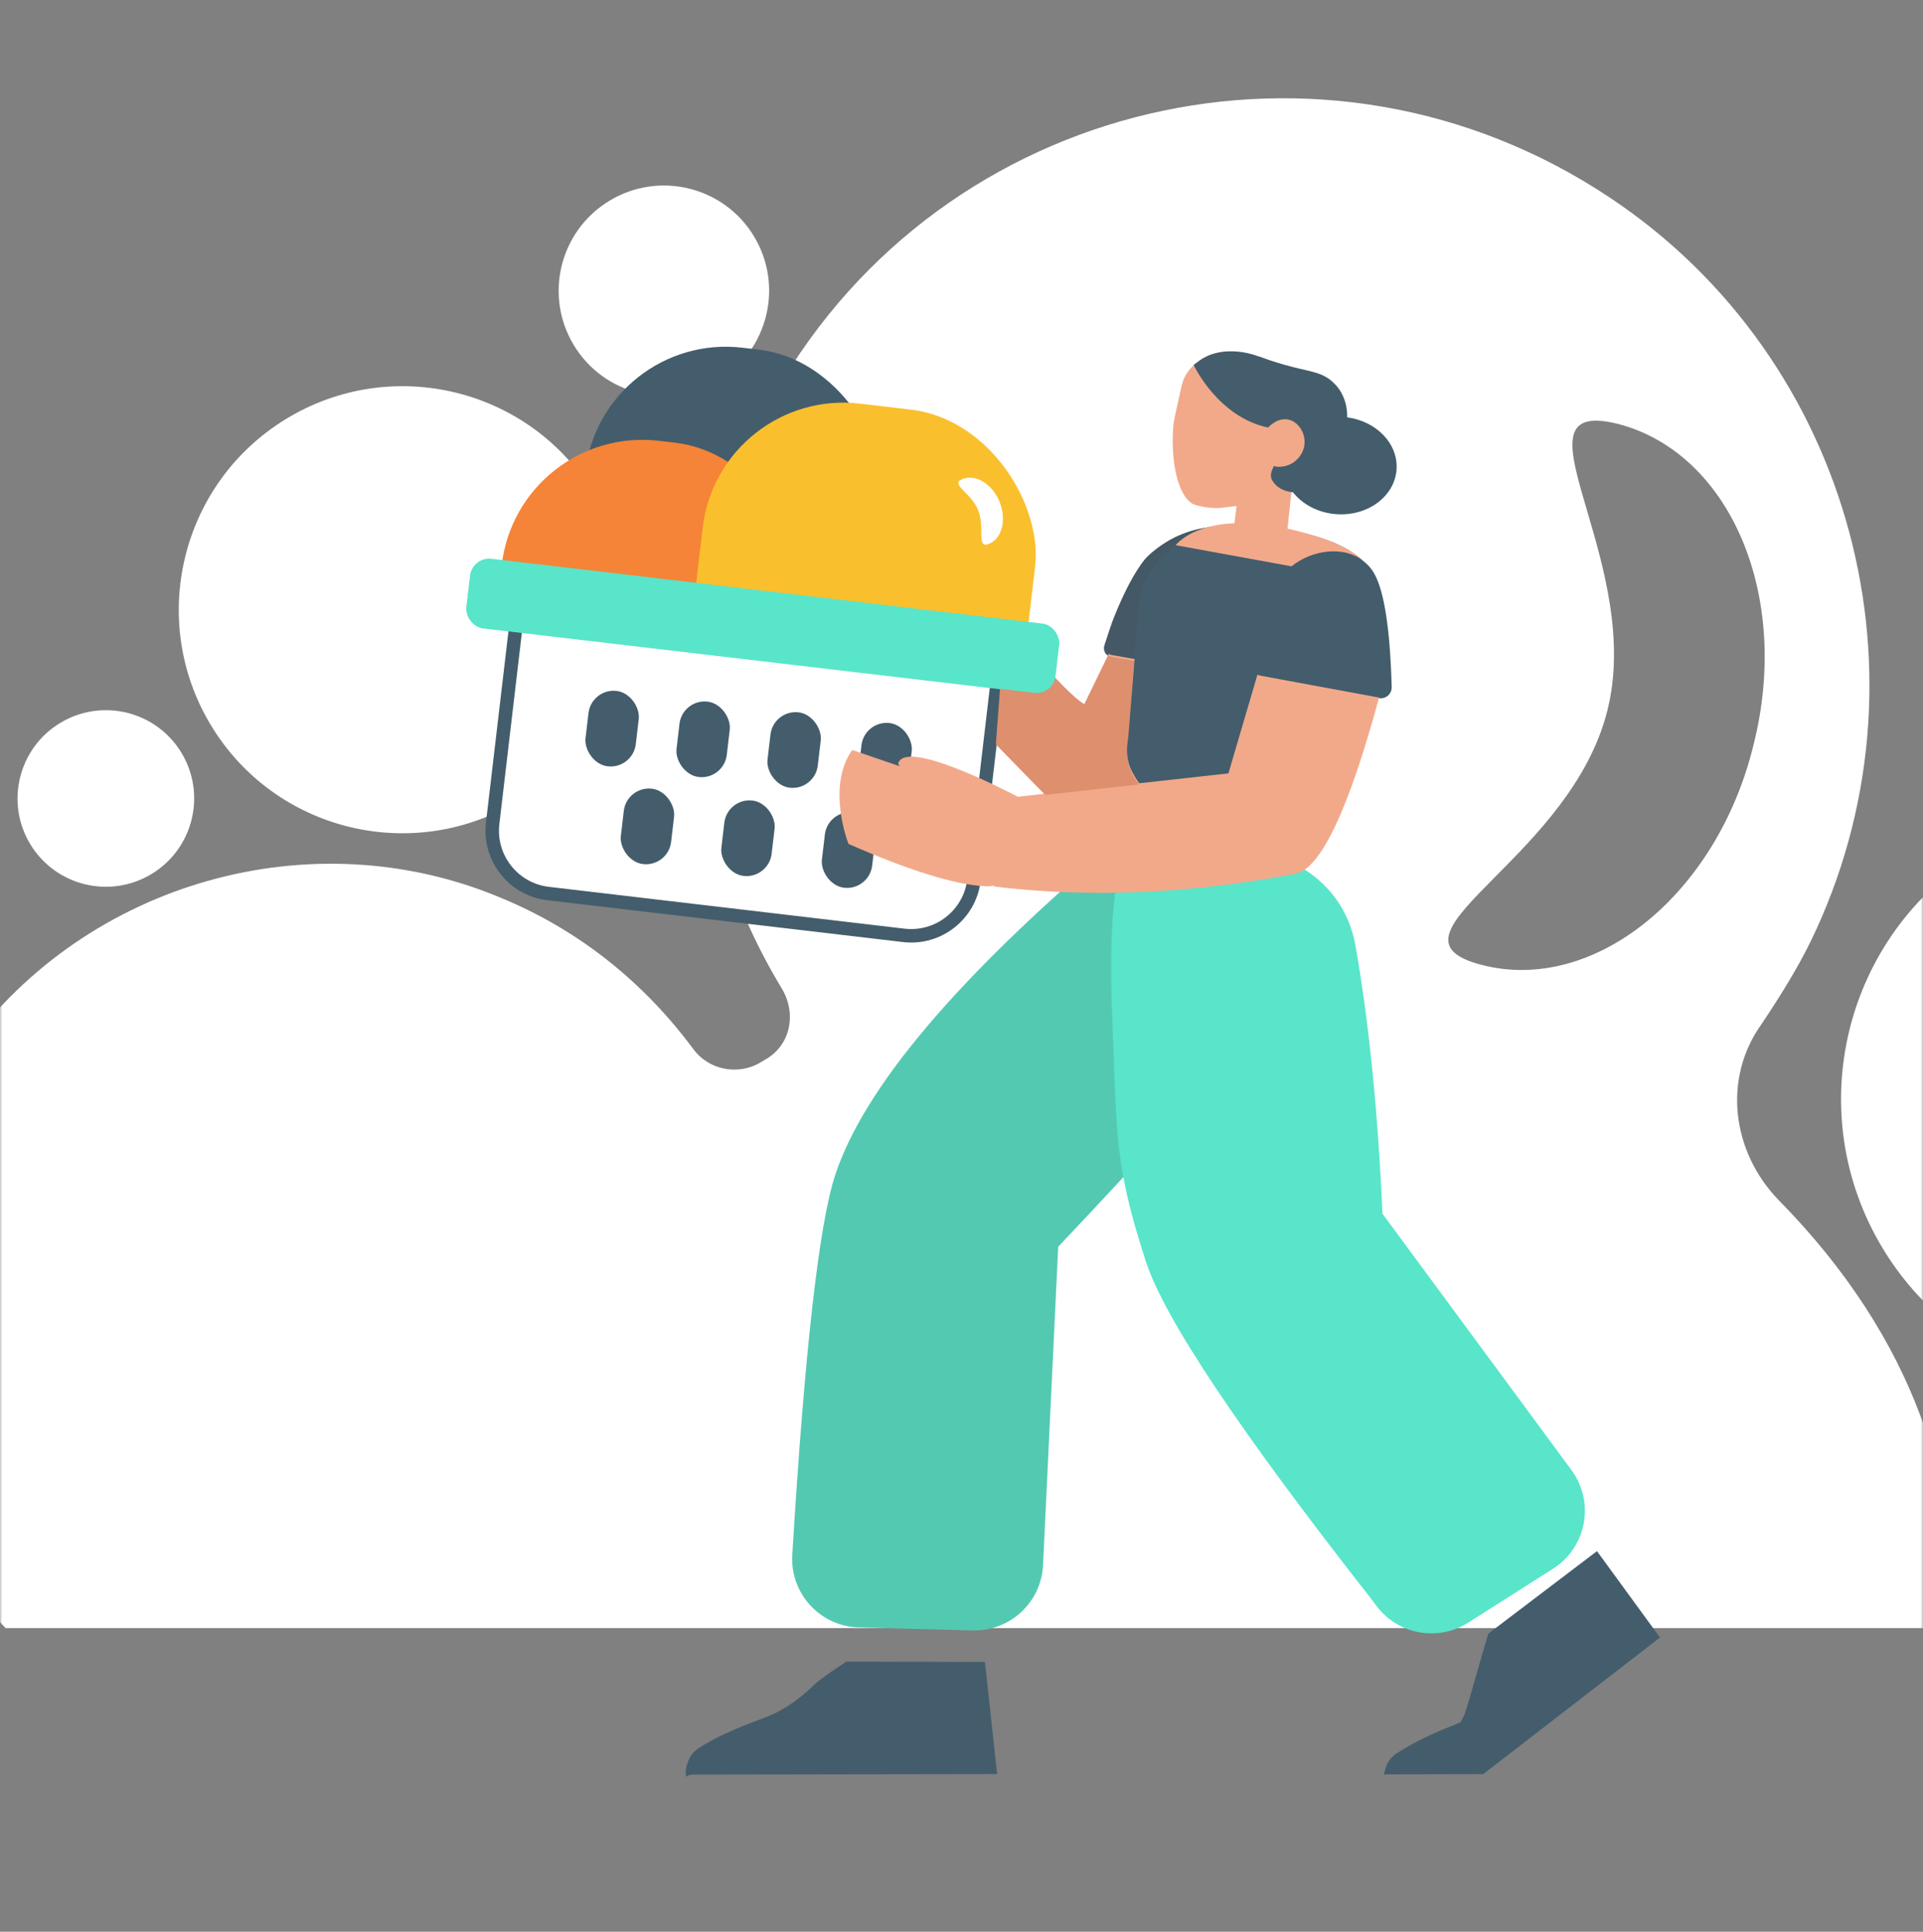
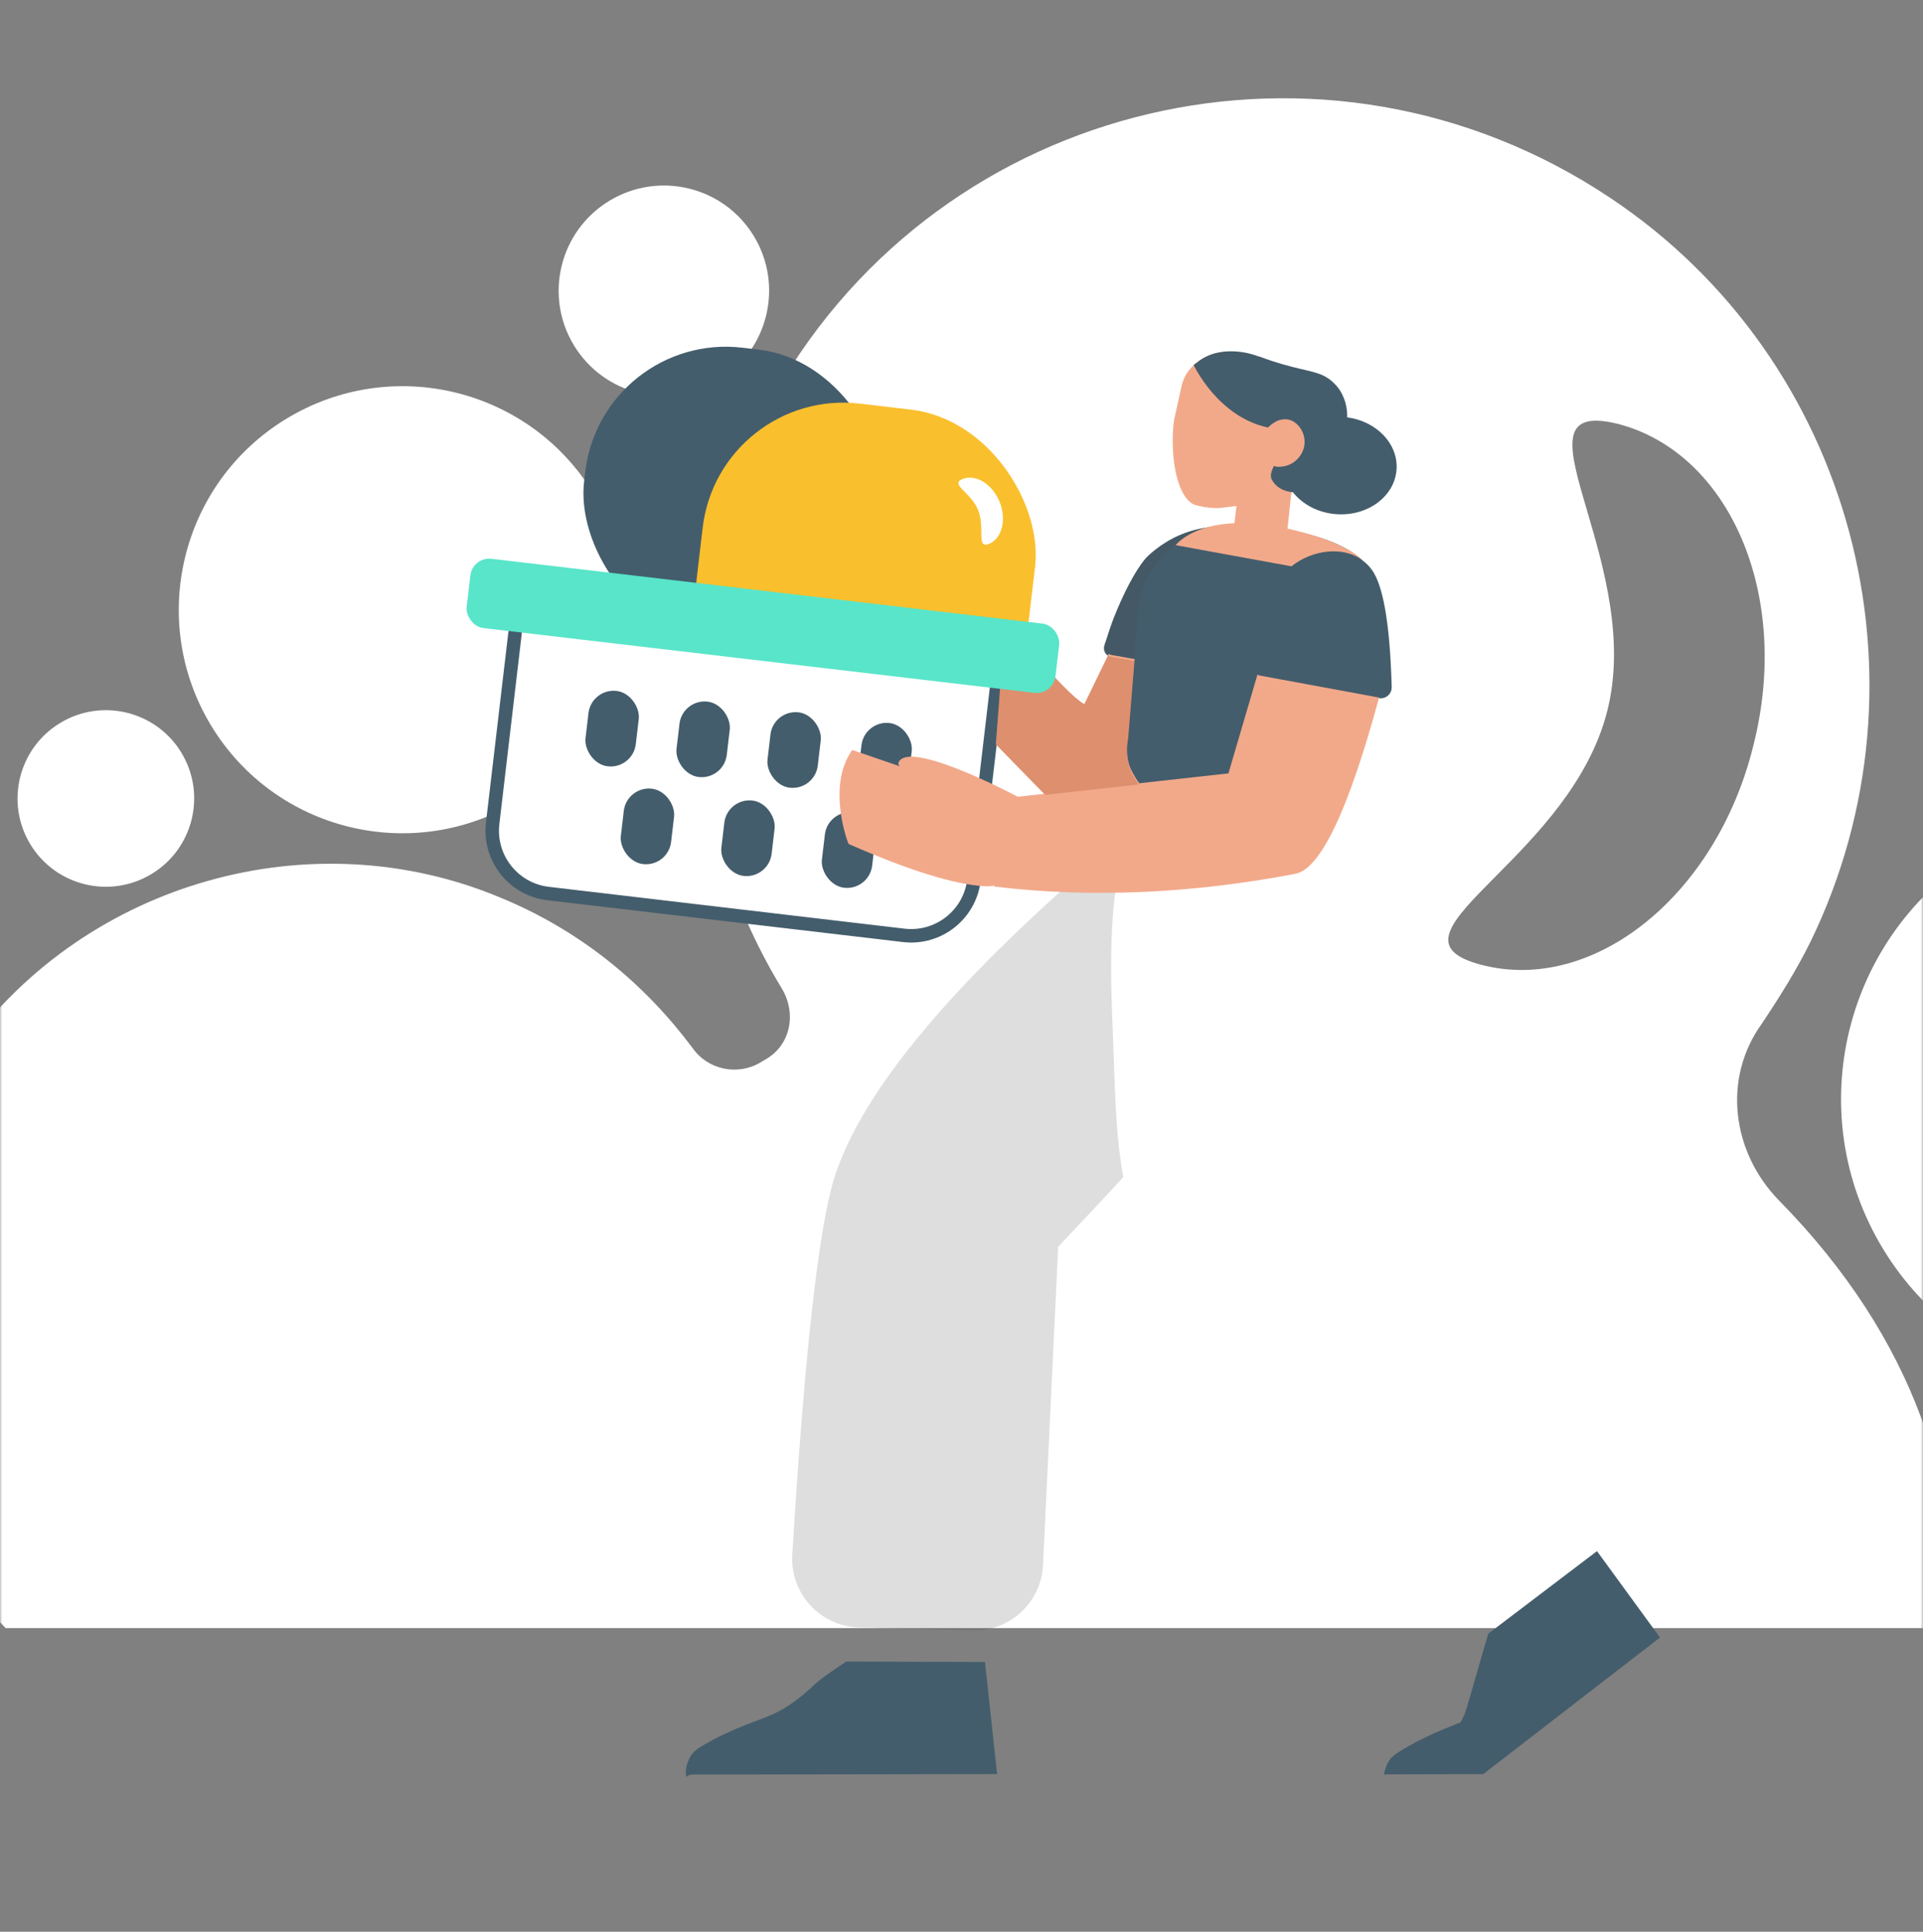
<svg xmlns="http://www.w3.org/2000/svg" width="428" height="430" viewBox="0 0 428 430" fill="none">
  <rect x="0" y="0" width="428" height="430" fill="#808080" stroke="none" />
  <mask id="mask0_605_1397" style="mask-type:alpha" maskUnits="userSpaceOnUse" x="0" y="0" width="428" height="430">
    <rect width="428" height="430" fill="#D9D9D9" />
  </mask>
  <g mask="url(#mask0_605_1397)">
    <g clip-path="url(#clip0_605_1397)">
      <path d="M419.105 277.998C437.55 308.391 477.159 318.065 507.575 299.606C537.99 281.148 547.695 241.546 529.25 211.153C510.805 180.761 471.196 171.087 440.78 189.545C410.365 208.004 400.661 247.606 419.105 277.998Z" fill="white" />
      <path d="M434.464 158.174C442.608 171.594 460.098 175.866 473.528 167.715C486.959 159.565 491.244 142.078 483.099 128.658C474.955 115.238 457.465 110.966 444.035 119.117C430.605 127.268 426.32 144.754 434.464 158.174Z" fill="white" />
      <path d="M127.735 76.866C134.442 87.918 148.845 91.436 159.906 84.724C170.966 78.011 174.495 63.611 167.787 52.559C161.08 41.507 146.677 37.989 135.617 44.702C124.557 51.414 121.028 65.814 127.735 76.866Z" fill="white" />
      <path d="M6.753 187.938C12.382 197.214 24.471 200.166 33.753 194.533C43.036 188.899 45.998 176.813 40.368 167.537C34.739 158.262 22.651 155.309 13.368 160.943C4.085 166.576 1.124 178.663 6.753 187.938Z" fill="white" />
      <path d="M47.011 161.55C61.264 185.035 91.871 192.511 115.374 178.247C138.876 163.984 146.375 133.382 132.122 109.897C117.87 86.412 87.263 78.937 63.76 93.2C40.257 107.464 32.758 138.065 47.011 161.55Z" fill="white" />
      <path fill-rule="evenodd" clip-rule="evenodd" d="M433.94 362.408C436.719 332.249 426.422 298.171 395.886 267.153C385.435 256.382 383.35 240.046 392.115 227.881C395.961 222.124 399.948 215.793 403.003 209.538C431.276 151.308 412.506 80.066 358.326 44.005C295.007 1.755 209.963 22.074 172.685 87.236C148.212 129.959 150.101 180.642 173.956 219.949C177.426 225.667 175.954 232.916 170.015 236.031L169.3 236.466C164.293 239.504 157.616 238.178 154.223 233.392C143.684 219.252 129.569 207.282 111.315 199.78C69.344 182.224 19.631 196.258 -7.379 233.186C-37.386 274.362 -31.606 328.562 1.254 362.408L433.94 362.408ZM390.245 165.941C398.766 132.41 384.917 100.721 359.997 94.33C346.587 91.055 349.162 99.823 353.264 113.785C356.893 126.139 361.717 142.559 357.717 158.3C353.705 174.085 341.777 186.114 332.873 195.093C322.863 205.187 316.677 211.425 329.866 214.808C354.785 221.198 382.082 199.254 390.245 165.941Z" fill="white" />
      <rect x="133.939" y="73.714" width="66.727" height="65.175" rx="31.517" transform="rotate(6.71 133.939 73.714)" fill="#445D6C" />
-       <rect x="115.354" y="94.444" width="66.727" height="65.175" rx="31.517" transform="rotate(6.71 115.354 94.444)" fill="#F58438" />
      <rect x="160.078" y="86.164" width="74.486" height="74.486" rx="31.517" transform="rotate(6.71 160.078 86.164)" fill="#FABF2D" />
      <g clip-path="url(#clip1_605_1397)">
        <path d="M220.122 121.064C217.21 122.231 219.312 117.532 217.687 113.518C216.058 109.536 211.295 107.787 214.239 106.624C217.151 105.457 220.853 107.723 222.481 111.705C224.078 115.684 223.038 119.865 220.122 121.064Z" fill="white" />
      </g>
      <path d="M114.958 138.152L222.086 150.755L216.778 195.869C215.869 203.592 208.872 209.117 201.148 208.208L121.99 198.895C114.267 197.987 108.742 190.989 109.651 183.265L114.958 138.152Z" fill="white" stroke="#445D6C" stroke-width="3.002" />
      <rect x="131.636" y="153.139" width="11.265" height="16.897" rx="5.632" transform="rotate(6.71 131.636 153.139)" fill="#445D6C" />
      <rect x="151.889" y="155.521" width="11.265" height="16.897" rx="5.632" transform="rotate(6.71 151.889 155.521)" fill="#445D6C" />
      <rect x="172.141" y="157.904" width="11.265" height="16.897" rx="5.632" transform="rotate(6.71 172.141 157.904)" fill="#445D6C" />
      <rect x="192.394" y="160.287" width="11.265" height="16.897" rx="5.632" transform="rotate(6.71 192.394 160.287)" fill="#445D6C" />
      <rect x="139.496" y="174.904" width="11.265" height="16.897" rx="5.632" transform="rotate(6.71 139.496 174.904)" fill="#445D6C" />
      <rect x="161.872" y="177.537" width="11.265" height="16.897" rx="5.632" transform="rotate(6.71 161.872 177.537)" fill="#445D6C" />
      <rect x="184.247" y="180.169" width="11.265" height="16.897" rx="5.632" transform="rotate(6.71 184.247 180.169)" fill="#445D6C" />
-       <rect x="105.11" y="123.968" width="131.948" height="15.523" rx="4.224" transform="rotate(6.71 105.11 123.968)" fill="#58E5CA" />
      <path d="M152.816 395.495C153.14 395.186 153.59 395.001 154.102 395.01L221.618 394.903C221.725 394.905 221.83 394.915 221.932 394.934L219.222 369.945L188.367 369.857C184.655 372.283 182.24 374.036 181.123 375.114C179.447 376.733 177.654 378.228 175.702 379.52C170.988 382.612 168.538 382.569 161.367 385.939C159.423 386.83 157.557 387.842 155.729 388.975C153.901 390.108 153.276 391.383 152.761 393.303C152.675 393.622 152.669 393.944 152.624 394.224C152.613 394.858 152.69 395.236 152.816 395.495ZM369.466 364.502L355.438 345.277L331.254 363.636L330.531 366.046C327.719 375.902 326.192 381.098 325.951 381.633C325.661 382.26 325.361 382.839 325.045 383.404C322.86 384.293 320.38 385.162 316.591 387.056C314.663 387.98 312.815 389.025 311.007 390.19C309.199 391.355 308.597 392.64 308.114 394.569C308.074 394.731 308.054 394.893 308.039 395.049C308.214 394.989 308.402 394.958 308.599 394.961L330.126 394.913L369.463 364.504C369.464 364.504 369.465 364.503 369.466 364.502Z" fill="#445D6C" />
-       <path d="M251.096 186.79C250.976 186.806 250.856 186.826 250.736 186.848C249.573 187.068 248.488 187.586 247.585 188.352C212.814 217.859 192.248 242.264 185.889 261.569C182.283 272.516 179.1 300.684 176.339 346.071C175.827 354.487 182.235 361.724 190.65 362.236C190.827 362.246 191.005 362.254 191.182 362.259L216.502 362.914C224.801 363.128 231.75 356.672 232.145 348.379L235.521 277.525C241.071 271.658 245.907 266.489 250.029 262.02C251.018 267.412 252.544 273.105 255.01 280.721C259.12 293.413 275.865 318.496 305.245 355.972L306.374 357.477C311.159 363.852 320.045 365.473 326.772 361.196L345.666 349.186C352.781 344.664 354.883 335.229 350.36 328.114C350.172 327.818 349.974 327.529 349.766 327.247L307.689 270.151C306.686 247.515 304.7 227.713 301.732 210.743C297.279 185.287 263.95 185.837 251.336 186.256C251.255 186.431 251.175 186.609 251.096 186.79Z" fill="#58E5CA" />
      <path opacity="0.177" d="M251.121 186.784C250.993 186.801 250.864 186.822 250.735 186.846C249.572 187.066 248.487 187.584 247.585 188.35C212.813 217.857 192.248 242.262 185.889 261.567C182.282 272.514 179.099 300.682 176.339 346.069C175.827 354.485 182.234 361.722 190.649 362.234C190.827 362.244 191.004 362.252 191.181 362.257L216.502 362.911C224.8 363.126 231.75 356.67 232.145 348.377L235.52 277.523C241.067 271.659 245.9 266.493 250.02 262.026C248.199 252.067 248.207 243.119 247.5 224.946C246.789 206.666 247.996 193.946 251.121 186.784Z" fill="#444444" />
      <path d="M302.458 154.574L306.901 155.395C307.068 155.426 307.237 155.439 307.406 155.434C308.736 155.398 309.785 154.289 309.749 152.958C309.394 140.012 308.088 131.565 305.834 127.617C305.174 126.462 304.323 125.531 303.34 124.81C299.319 120.993 292.477 118.842 284.317 117.454L282.062 117.056C278.574 116.464 275.214 116.509 272.095 117.07C268.203 117.219 263.411 118.122 259.054 120.994C258.363 121.444 256.888 122.407 255.261 123.997C255.261 123.997 252.069 127.065 247.902 137.507C247.419 138.745 246.718 140.802 245.797 143.677C245.459 144.733 246.041 145.864 247.098 146.202C247.17 146.225 247.243 146.244 247.318 146.259L252.369 147.266L251.038 163.678C251.001 164.12 250.971 164.522 250.894 164.958C250.571 167.022 250.56 169.631 251.891 172.027C253.8 175.546 256.831 180.567 272.684 183.199C287.429 185.636 291.717 181.905 294.621 179.317C296.699 177.481 297.571 174.616 297.96 172.645C298.036 172.209 298.146 171.821 298.262 171.393L302.458 154.574Z" fill="#445D6C" />
      <path opacity="0.177" d="M272.165 117.063C264.343 118.451 258.024 123.085 254.979 129.092C253.983 131.038 253.474 133.232 253.334 135.41L252.373 147.266L247.337 146.286C247.263 146.271 247.189 146.252 247.117 146.23C246.059 145.896 245.472 144.767 245.806 143.709C246.72 140.814 247.419 138.746 247.902 137.507C252.069 127.065 255.261 123.997 255.261 123.997C256.888 122.407 258.363 121.444 259.054 120.994C263.48 118.077 268.264 117.191 272.165 117.063V117.063Z" fill="#444444" />
      <path d="M232.363 176.707L226.526 177.355C224.038 176.045 201.382 164.29 199.905 169.991C199.905 169.991 200.003 170.199 200.233 170.555L189.683 166.944C183.866 175.087 188.791 187.815 188.869 187.86C202.33 193.766 212.436 196.904 219.187 197.274C219.966 197.316 220.663 197.267 221.277 197.125C221.287 197.199 221.297 197.273 221.308 197.348C242.605 199.902 264.933 198.957 288.29 194.51C293.909 193.441 300.126 180.361 306.94 155.271C306.874 155.265 306.809 155.255 306.743 155.243L280.525 150.397C280.29 150.354 280.07 150.278 279.868 150.175L273.409 172.152L253.556 174.355C252.905 173.479 252.432 172.635 252.013 171.863C250.682 169.466 250.693 166.857 251.016 164.793C251.093 164.358 251.123 163.955 251.161 163.513L252.524 146.702L247.459 145.809C247.352 145.79 247.247 145.763 247.144 145.727C247.006 145.679 246.876 145.617 246.756 145.543L241.339 156.737C236.842 154.248 223.743 137.973 223.743 137.973C223.743 137.973 223.047 147.212 221.654 165.689L232.363 176.707ZM275.208 112.643L274.748 116.462C266.596 116.795 262.891 119.964 261.642 121.346C261.642 121.346 270.243 122.917 287.446 126.058C292.085 122.338 298.989 121.495 303.279 124.73C300.897 122.423 296.783 120.438 290.938 118.774C289.408 118.338 287.952 117.973 286.567 117.669L288.065 103.424C288.152 103.375 288.239 103.323 288.326 103.267C289.893 102.232 291.075 100.303 290.85 98.038C290.661 95.949 289.097 93.076 287.193 92.732C286.124 92.529 283.142 93.436 283.352 92.494C283.493 91.866 284.315 88.537 285.82 82.508C285.948 81.877 285.578 81.237 284.957 81.071C283.55 80.735 282.158 80.653 280.777 79.909C280.622 79.868 280.477 79.787 280.322 79.746C279.044 79.237 271.931 76.291 266.5 80.575C266.036 80.908 265.58 81.368 265.114 81.867C264.012 83.028 263.286 84.497 262.948 86.07L261.397 93.099C261.288 93.818 261.139 94.527 261.107 95.267C260.517 104.3 262.729 111.256 265.926 112.362C266.304 112.505 268.389 113.105 271.01 113.101C271.264 113.086 271.038 113.15 274.651 112.704C274.842 112.684 275.028 112.663 275.208 112.643Z" fill="#F2A98A" />
      <path opacity="0.2" d="M232.67 176.926L221.655 165.746C223.047 147.23 223.743 137.973 223.743 137.973C223.743 137.973 236.843 154.248 241.339 156.737L246.65 145.907C246.794 146.006 246.954 146.088 247.126 146.148C247.229 146.184 247.334 146.212 247.442 146.231L252.506 147.124L251.143 163.934C251.106 164.377 251.076 164.779 250.999 165.214C250.676 167.279 250.664 169.887 251.996 172.284C252.39 173.011 252.832 173.801 253.425 174.622L232.67 176.926Z" fill="#8C2A00" />
      <rect x="105.184" y="123.888" width="131.948" height="15.523" rx="4.224" transform="rotate(6.71 105.184 123.888)" fill="#58E5CA" />
      <path d="M299.84 92.902C299.872 91.351 299.622 89.657 298.825 87.989C298.063 86.329 296.96 85.326 296.489 84.909C293.896 82.634 291.399 82.797 285.532 81.1C284.301 80.728 282.487 80.201 280.377 79.386C280.211 79.383 280.066 79.303 279.911 79.261C278.633 78.752 271.626 76.5 266.479 80.653C266.458 80.73 265.681 81.146 265.689 81.273C265.689 81.273 271.042 92.813 282.23 95.166C282.53 94.844 283.323 94.079 284.513 93.595C284.65 93.549 285.621 93.185 286.689 93.388C288.594 93.732 290.139 95.726 290.328 97.815C290.574 100.002 289.402 101.892 287.874 102.938C286.346 103.984 284.7 103.918 284.164 103.899L283.536 103.718C282.993 104.757 282.615 105.877 283.053 106.731C283.9 108.381 285.476 109.334 287.782 109.59C289.915 112.289 293.403 114.172 297.449 114.455C304.421 114.943 310.411 110.494 310.829 104.518C311.229 98.796 306.374 93.748 299.84 92.902Z" fill="#445D6C" />
    </g>
  </g>
  <defs>
    <clipPath id="clip0_605_1397">
      <rect width="573.089" height="566.818" fill="white" transform="translate(342.564 -93) rotate(58.747)" />
    </clipPath>
    <clipPath id="clip1_605_1397">
      <rect width="10.863" height="14.483" fill="white" transform="translate(213.475 105.988) rotate(6.71)" />
    </clipPath>
  </defs>
</svg>